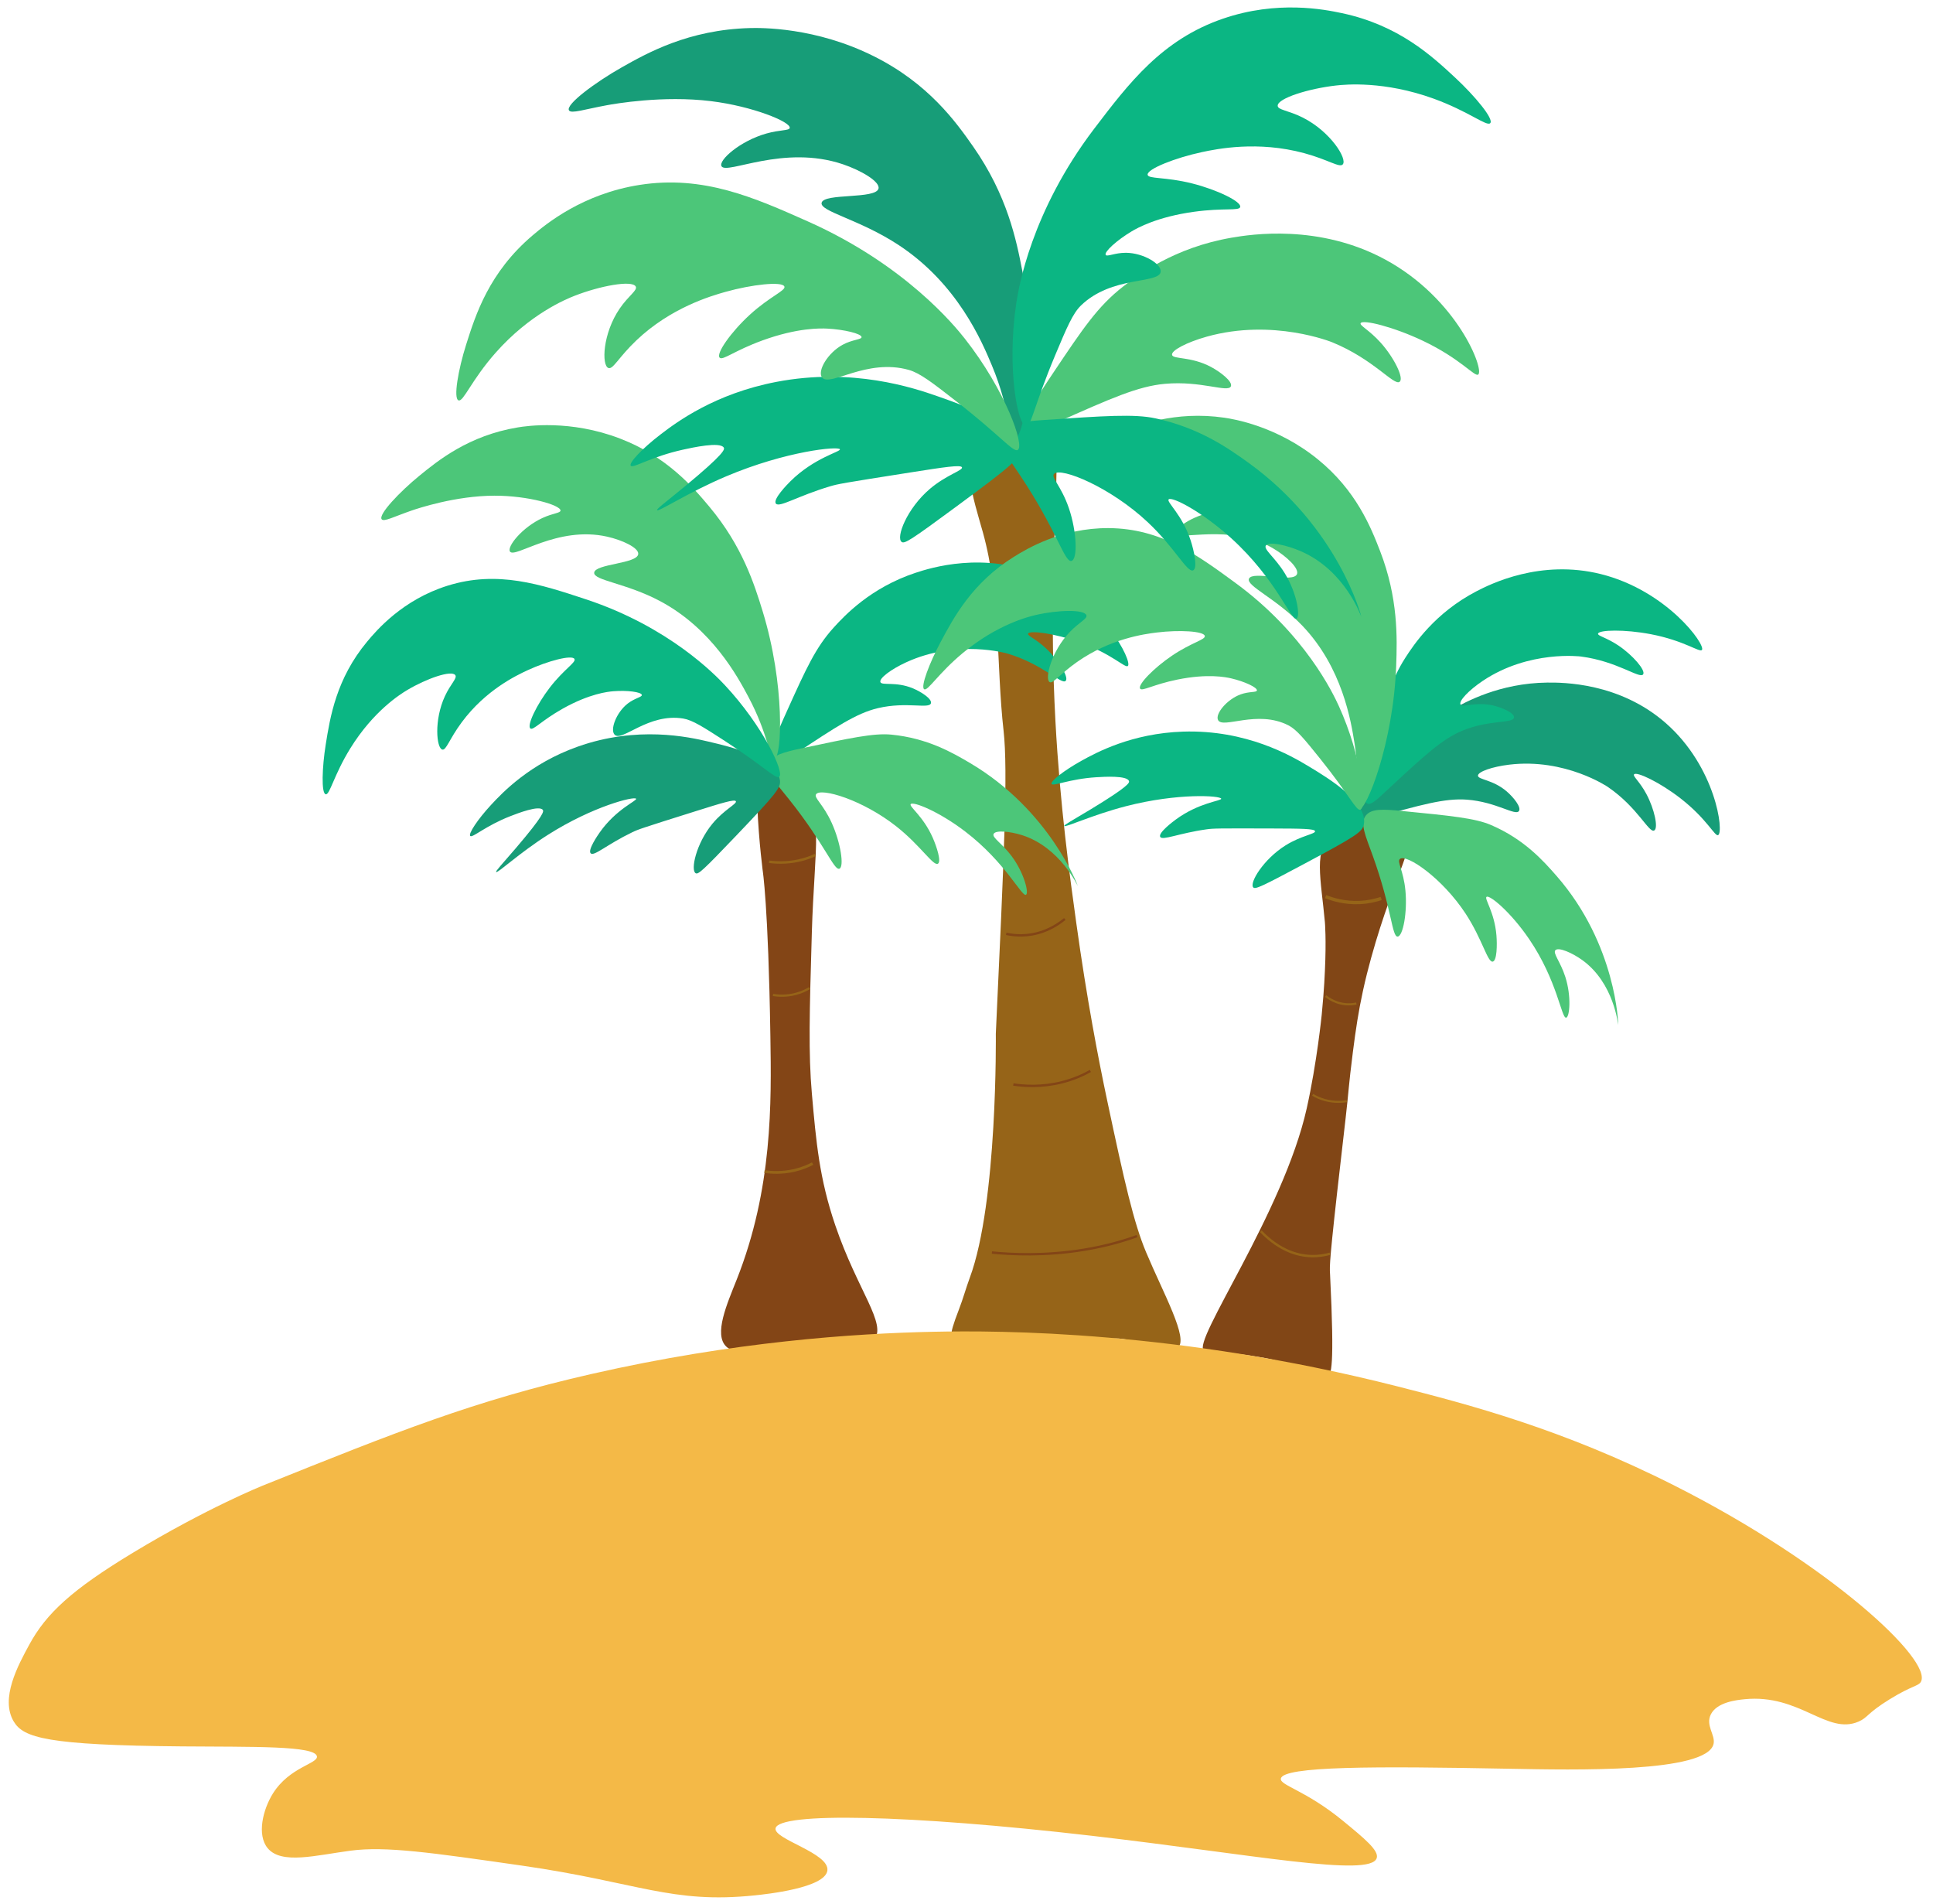
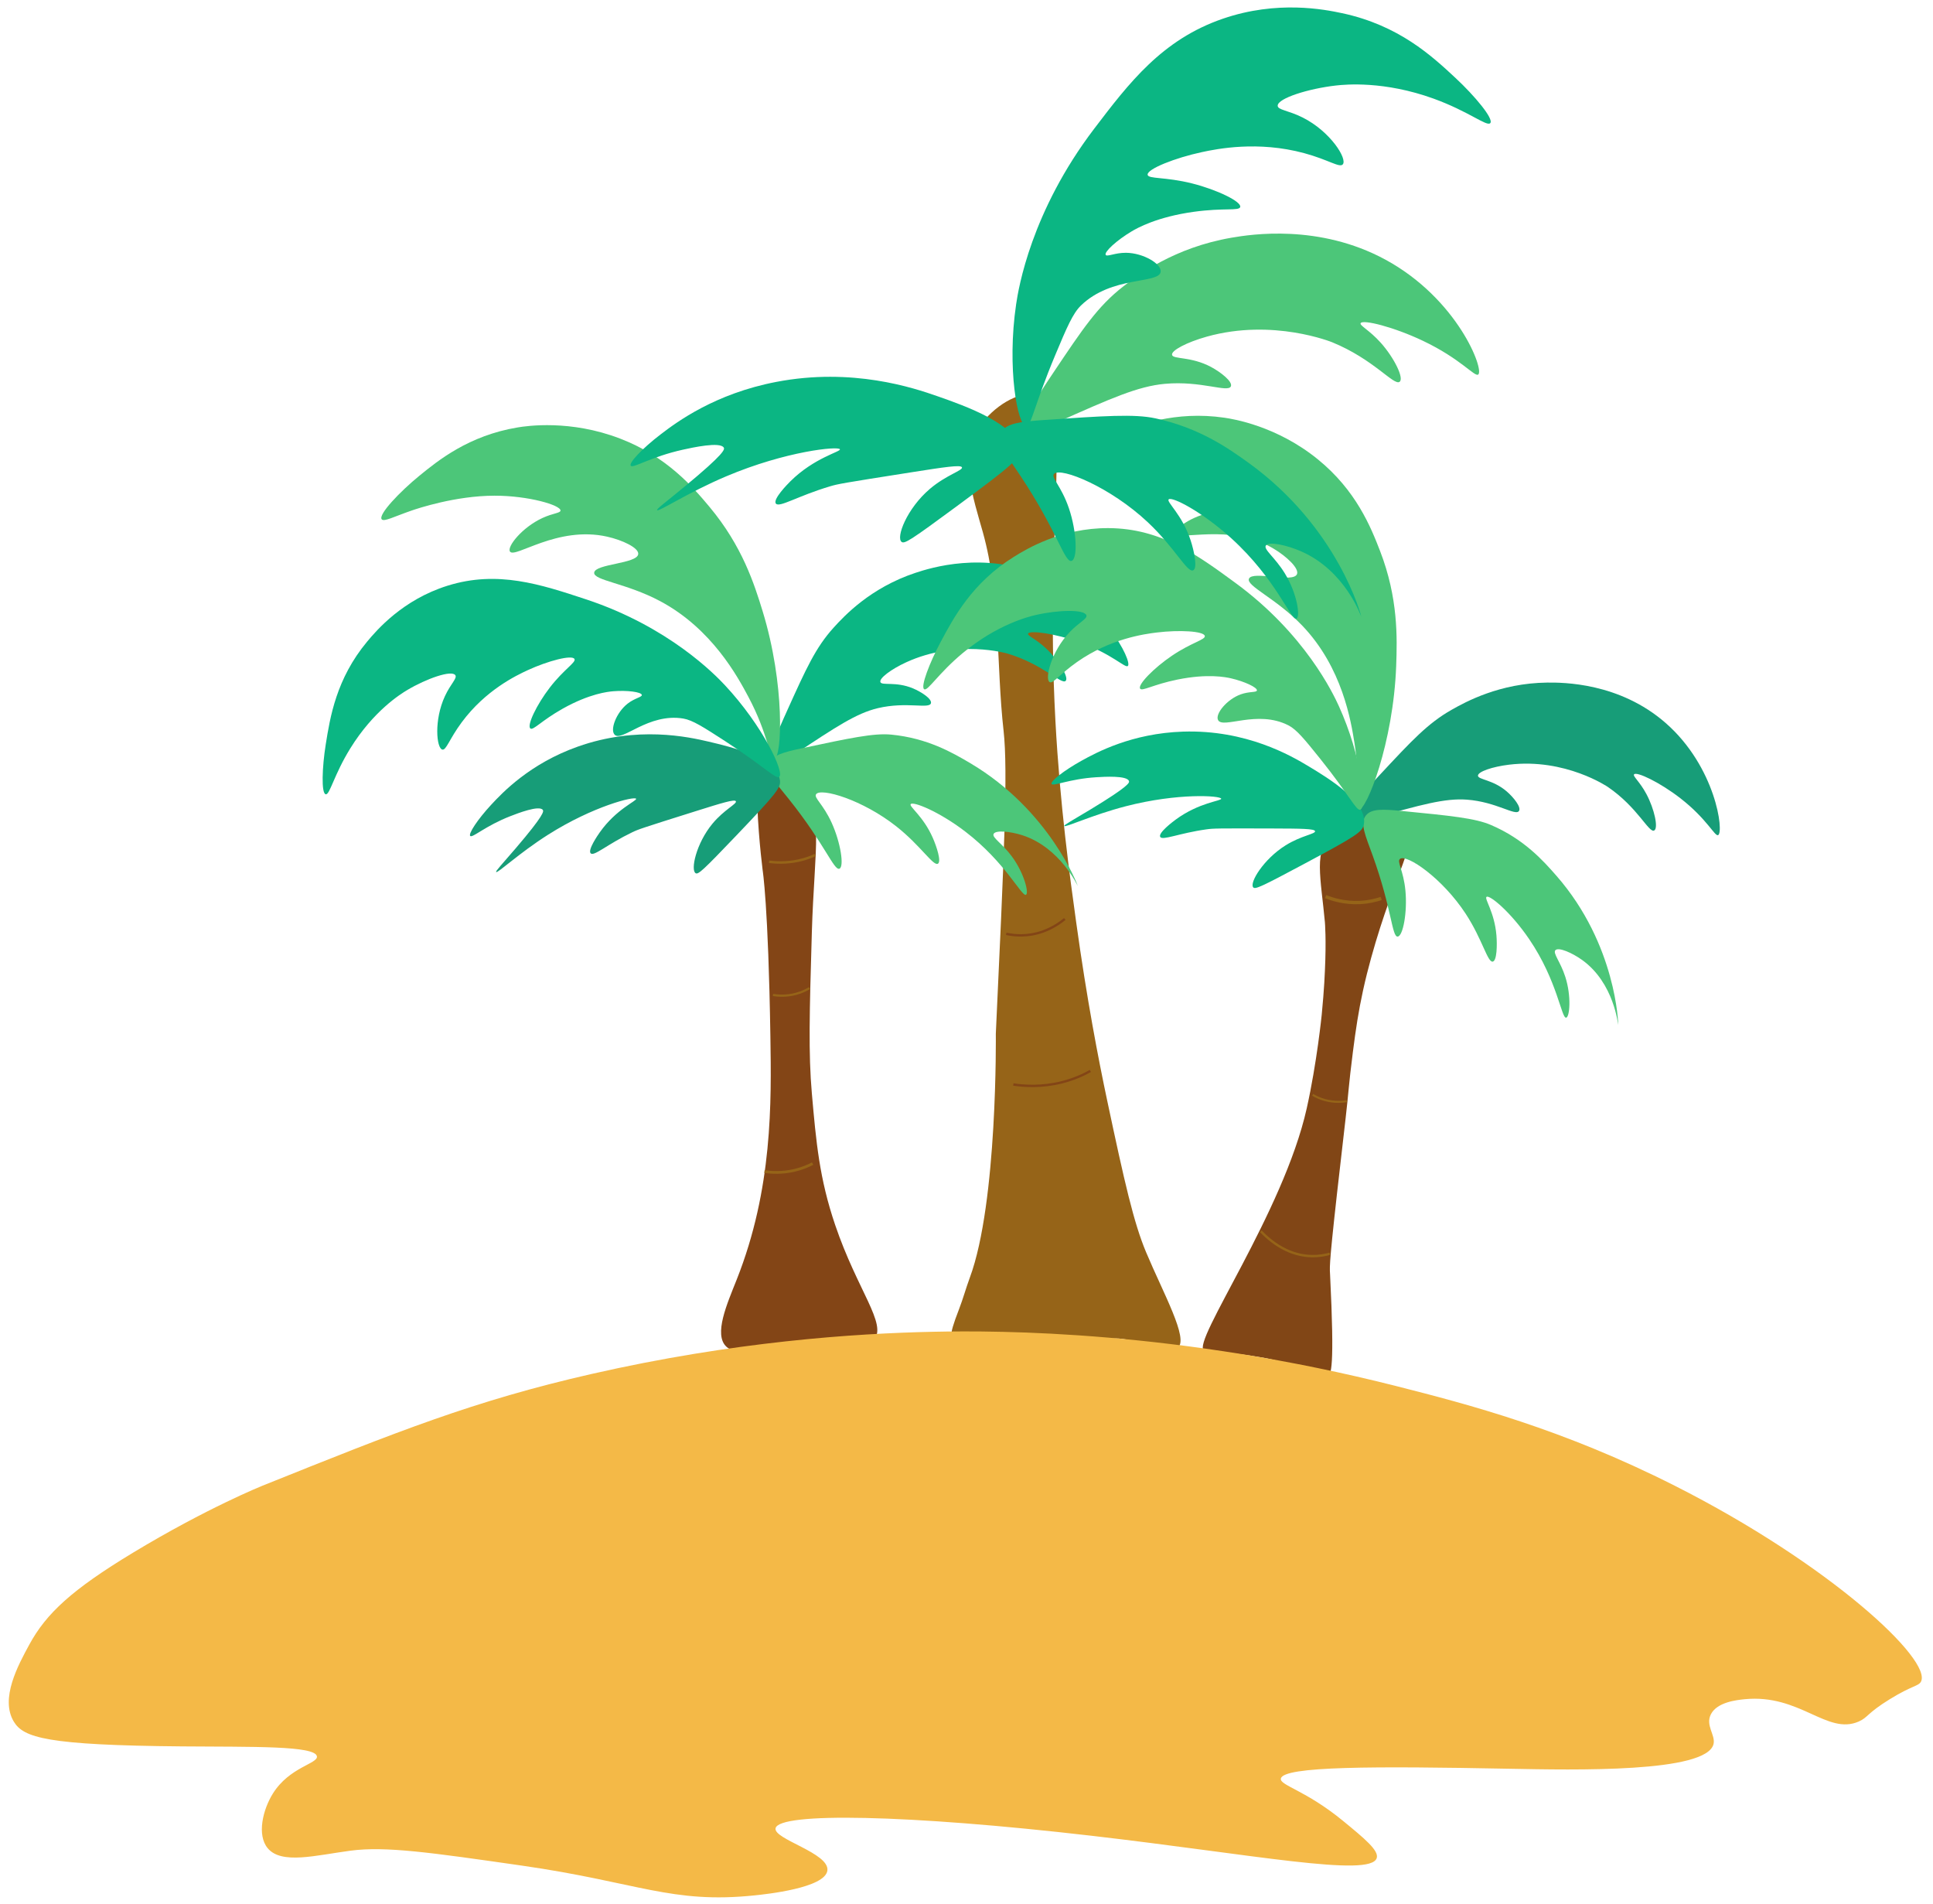
<svg xmlns="http://www.w3.org/2000/svg" height="3255.4" preserveAspectRatio="xMidYMid meet" version="1.0" viewBox="349.3 431.5 3305.5 3255.4" width="3305.5" zoomAndPan="magnify">
  <g>
    <g id="change1_1">
      <path d="M2628.2,1850.9c-15.9,17.03-21.98,38.16-21.85,63.18c0.14,26.45,5.35,58.02,8.56,93.88 c0,0,2.6,29.06,0.02,83.39c0,0-1.04,30.43-5.44,75.02c0,0-8.22,82.14-25.6,159.96c-39.77,178.06-197.01,398.9-175.86,414.18 c0.99,0.72,1.08,0.05,18.34,1.5c12.65,1.06,21.7,2.72,33.18,3.62c3.93,0.31,19.54,1.99,50.84,7.29 c65.13,11.01,90.2,44.28,109.09,32.47c5.97-3.73,12.32-12.59,4.3-174.64c-0.31-6.28-0.3-5.19-0.35-6.93 c-0.36-14.72,2.14-46.96,26.93-260.5c5.27-45.39,4.85-53.79,12.39-113c5.07-39.79,9.65-69.84,17.24-104.72 c4.57-21.01,9.21-39.09,13.91-56.09c41.32-149.51,83.29-202.08,60.33-231.5C2732.13,1809.69,2660.6,1816.2,2628.2,1850.9z" fill="#814616" />
    </g>
    <g id="change2_1">
      <path d="M2025.59,1158.98c-37.38,53.91-11.74,124.57,4.43,182.53c30.66,109.91,22.71,226.49,35.45,339.59 c7.68,68.21,0.69,218.1-13.29,517.88c0,0,3.29,288.39-44.43,416.81c-6.61,17.8-11.57,36.2-18.43,53.9 c-10.16,26.2-14.06,39.79-12.46,42.92c7,13.66,47.5,8.2,83.41,3.35c8.58-1.16,15.24-2.36,26.43-2.8 c11.55-0.46,19.36,0.23,45.54,2.99c37.48,3.96,38.23,4.36,48.45,4.95c16.15,0.93,28.61,1.11,38.94,0.96 c26.89-0.39,32.32-3.54,49.22-1.47c12.49,1.53,15.19,3.8,31.38,7.99c31.3,8.1,54.5,14.1,63.29,7.01 c18.75-15.11-24.67-92.43-54.34-163.07c-21.19-50.46-36.94-119.81-66.46-258.94c-15.21-71.68-34.85-173.52-53.17-305.64 c-10.7-77.12-27.65-199.4-35.45-343.84c-19.04-352.75,32.99-533.41-31.02-556.08C2091.55,1096.87,2046.29,1129.12,2025.59,1158.98z" fill="#966418" />
    </g>
    <g id="change3_1">
      <path d="M1653.39,1770.25c-7.93,5.96-11.51,17.43-6.44,83.51c2.1,27.35,4.59,49.82,6.44,65.06 c0,0,9.76,58.9,13.29,284.41c1.77,112.96,4.08,260.57-57.6,416c-16.3,41.06-39.84,93.82-17.72,114.61 c17.73,16.66,47.56-3.47,124.07-8.49c84.7-5.56,113.02,15.53,128.52-3.07c22.66-27.19-28.19-83.79-66.48-196.44 c-27.01-79.44-32.59-141.93-39.88-224.98c-5.95-67.86-4.05-138.14,0-275.92c4.22-143.65,22.55-215.32-22.16-246.21 C1697.16,1766.12,1667.74,1759.46,1653.39,1770.25z" fill="#834516" />
    </g>
    <g id="change4_1">
      <path d="M1668.73,1739.89c-11.75-7.78,9.31-55.12,26.59-93.39c32.55-72.09,48.82-108.14,79.76-142.2 c18.12-19.95,62.79-67.92,139.58-93.39c25.63-8.5,117.21-37.36,214.9,4.25c106.46,45.35,156.6,147.31,148.44,154.94 c-4.52,4.22-26.93-20.48-81.97-40.33c-42.64-15.37-86.27-21.13-88.62-14.86c-1.4,3.74,13.09,8.61,31.02,25.47 c21.37,20.1,39.04,49.18,33.23,55.18c-7.05,7.28-39.42-28.93-99.7-46.69c0,0-85.46-25.19-172.81,14.86 c-26.26,12.04-46.75,27.55-44.31,33.96c2.46,6.46,26.25-1.47,55.39,10.61c14.4,5.97,32.98,18.03,31.02,25.47 c-2.75,10.4-41.68-3.18-90.84,8.49c-36.55,8.68-71.63,31.96-141.79,78.53C1687.01,1735.13,1674.9,1743.98,1668.73,1739.89z" fill="#0bb683" />
    </g>
    <g id="change5_1">
      <path d="M1665.13,1736.29c5.17-13.71,23.88-18.76,55.39-25.47c82.07-17.49,123.11-26.23,152.87-23.35 c61.71,5.97,104.84,30.88,135.14,48.82c136.15,80.59,184.16,209.95,183.89,210.12c-0.2,0.12-30.08-66.26-95.27-87.02 c-20.14-6.41-45.39-9.03-48.74-2.12c-3.06,6.31,14.43,15.87,31.02,38.2c21.32,28.7,29.65,62.99,24.37,65.8 c-7.29,3.88-34.86-55.36-104.13-108.25c-45.13-34.45-89.12-51.84-93.05-46.69c-3.15,4.13,21.36,20.39,37.66,57.31 c6.75,15.28,15.15,41.02,8.86,44.57c-7.84,4.43-29.41-30.87-70.9-63.67c-57.94-45.82-129.21-66.59-137.36-55.18 c-4.29,6,11.92,16.61,26.59,48.82c15.35,33.71,21.73,75.08,13.29,78.53c-9.22,3.77-25.1-42.22-86.4-118.86 C1675.64,1769.43,1659.08,1752.33,1665.13,1736.29z" fill="#4cc679" />
    </g>
    <g id="change5_2">
      <path d="M1002.03,1319.32c-6.32-8.03,31.35-47.45,64.25-74.29c31.95-26.06,84.5-68.93,168.38-82.78 c15.37-2.54,89.77-13.67,175.02,19.1c79.84,30.69,124.39,82.66,152.87,116.73c55.98,66.97,76.56,131.73,90.84,178.29 c38.65,126.05,33.24,250.74,19.94,252.57c-7.87,1.08-10.08-41.98-44.31-106.12c-17.94-33.62-61.97-116.13-150.65-163.43 c-58.37-31.14-114.31-35.4-112.99-48.82c1.49-15.2,73.78-15.09,75.33-31.84c0.98-10.63-26.92-23.82-53.17-29.71 c-85.36-19.16-157.8,37.89-166.16,25.47c-5.53-8.21,20.68-41.27,55.39-57.31c18.35-8.48,30.79-8.37,31.02-12.73 c0.47-9.26-54.85-25.57-112.99-25.47c-66.86,0.12-131.54,21.94-141.79,25.47C1022.98,1314.8,1005.81,1324.11,1002.03,1319.32z" fill="#4cc679" />
    </g>
    <g id="change6_1">
      <path d="M1682.97,1765.29c-5.49-38.36-83.96-56.86-121.85-65.8c-34.45-8.12-122.09-27.56-223.76,8.49 c-81.96,29.06-128.78,78.49-148.44,99.76c-22.93,24.8-39.23,49.53-35.45,53.06c3.86,3.61,26.04-17.4,68.68-33.96 c12.38-4.81,49.3-19.15,55.39-10.61c1.67,2.35,2.48,8.48-46.53,65.8c-23.44,27.41-34.64,38.89-33.23,40.33 c2.49,2.55,38.76-32.04,88.62-63.67c77.21-48.99,148.24-66.32,150.65-61.55c1.77,3.48-33.82,17.39-62.03,57.31 c-3.29,4.65-21.32,30.66-15.51,36.08c5.74,5.36,28.13-15.49,70.9-36.08c10.37-4.99,15.25-6.75,108.56-36.08 c44.38-13.95,66.61-20.85,68.68-16.98c2.33,4.37-20.02,14.29-39.88,38.2c-28.17,33.92-37.96,79.87-28.8,84.9 c4.41,2.42,12.61-4.96,68.68-63.67C1677.66,1787.48,1684.81,1778.12,1682.97,1765.29z" fill="#179d78" />
    </g>
    <g id="change4_2">
      <path d="M1681.69,1759.76c-5.78,4.25-26.49-18.42-93.05-61.55c-36.55-23.68-55.14-35.58-70.9-38.2 c-59.87-9.99-104.78,40.56-117.42,27.59c-8.22-8.43,2.83-37.89,22.16-53.06c12.27-9.62,24.85-11.12,24.37-14.86 c-0.66-5.14-25.28-8.28-48.74-6.37c-9.32,0.76-40.84,4.14-86.4,29.71c-36.72,20.61-50.49,37.65-55.39,33.96 c-6.55-4.94,10.77-40.92,33.23-70.04c24.22-31.4,45.34-43.05,42.09-48.82c-4.24-7.51-45.25,3.19-79.76,19.1 c-19.65,9.06-72.09,33.97-112.99,89.14c-21.35,28.79-26.56,48.32-33.23,46.69c-10.02-2.43-14.47-50.43,4.43-91.27 c9.91-21.42,21.61-30.83,17.72-36.08c-6.56-8.86-48.93,5.81-81.97,25.47c-11.82,7.03-57.9,35.79-97.48,99.76 c-28.18,45.55-35.12,79.95-42.09,78.53c-7.83-1.59-6.13-46.45,0-84.9c7.44-46.67,17.94-112.59,70.9-176.16 c16.21-19.46,60.73-71.53,137.36-95.51c85.52-26.77,159.3-2.37,237.06,23.35c141.45,46.78,220.91,129.2,237.06,146.45 C1653.72,1672.23,1691.45,1752.58,1681.69,1759.76z" fill="#0bb683" />
    </g>
    <g id="change6_2">
      <path d="M2653.27,1836.45c-8.59-10.93,26.97-49.5,55.96-80.6c54.61-58.59,81.92-87.89,122.48-110.87 c23.76-13.46,81.94-45.5,163.19-46.47c27.12-0.33,123.53-0.06,202.55,68.93c86.11,75.19,100.14,187.1,89.89,191.87 c-5.68,2.64-18.82-27.57-64.52-63.03c-35.4-27.46-74.92-46.1-79.21-40.86c-2.56,3.13,9.59,12.13,21.05,33.54 c13.67,25.53,20.87,58.46,13.38,62.41c-9.08,4.78-27.89-39.36-79.25-74.42c0,0-72.81-49.71-168.89-38.09 c-28.88,3.5-53.43,12.03-53.23,18.85c0.21,6.87,25.4,6.53,49.07,26.8c11.7,10.02,25.37,27.07,21.05,33.54 c-6.03,9.04-38.51-15.61-89-19.38c-37.54-2.8-78.5,8.7-160.4,31.71C2672.19,1837.44,2657.78,1842.18,2653.27,1836.45z" fill="#179d78" />
    </g>
    <g id="change4_3">
-       <path d="M2687.48,1805.37c-12.92-5.84-0.19-55.83,10.34-96.29c19.85-76.21,29.77-114.32,54.5-152.76 c14.48-22.51,50.4-76.82,121.82-113.93c23.84-12.39,109.29-55.16,212.75-29.36c112.75,28.12,179.57,120.89,172.81,129.69 c-3.74,4.87-30.05-16-87.74-26.99c-44.68-8.51-88.71-7.37-89.96-0.82c-0.75,3.91,14.39,6.45,34.94,20.29 c24.51,16.49,46.89,42.43,42.18,49.26c-5.71,8.29-43.82-22.39-106.31-30.5c0,0-88.6-11.51-167.97,41.64 c-23.86,15.98-41.44,34.48-37.94,40.42c3.52,5.99,25.65-5.55,56.45,1.82c15.22,3.64,35.61,12.64,34.94,20.29 c-0.94,10.69-41.67,3.37-88.18,22.56c-34.59,14.27-65.23,42.72-126.53,99.62C2704.71,1797.81,2694.26,1808.44,2687.48,1805.37z" fill="#0bb683" />
-     </g>
+       </g>
    <g id="change5_3">
      <path d="M2685.23,1825.42c9.42-11.45,28.83-10.59,60.95-7.44c83.64,8.19,125.46,12.29,152.76,24.01 c56.6,24.31,89.33,60.97,112.19,87.14c102.69,117.59,105.68,254.87,105.37,254.94c-0.23,0.06-6.75-71.96-61.77-111.36 c-17-12.17-40.1-22.28-45.56-16.73c-4.98,5.07,8.47,19.42,16.86,45.62c10.79,33.67,7.41,68.73,1.48,69.8 c-8.19,1.48-14.86-63.06-63.2-134.17c-31.49-46.32-67.52-76.11-72.94-72.41c-4.35,2.97,13.56,25.8,16.88,65.76 c1.38,16.54,0.88,43.51-6.26,44.98c-8.9,1.83-17.75-38.17-46.33-81.84c-39.91-60.98-100.7-102.22-112.2-93.85 c-6.04,4.4,5.85,19.36,9.17,54.36c3.48,36.63-4.08,77.81-13.23,78.54c-9.99,0.8-9.92-47.65-42.89-138.89 C2684.3,1860.04,2674.21,1838.81,2685.23,1825.42z" fill="#4cc679" />
    </g>
    <g id="change5_4">
      <path d="M2170.35,1224.41c-3.36-9.53,45.36-35.56,85.42-51.09c38.9-15.08,102.88-39.89,187.03-27.7 c15.42,2.23,89.69,14.14,159.81,70.99c65.67,53.24,90.84,116.01,106.66,156.95c31.09,80.46,29.31,148.14,27.54,196.63 c-4.8,131.3-50.97,247.99-64.19,245.72c-7.82-1.35,4.25-42.89-7.13-114.09c-5.96-37.32-20.6-128.92-89.19-200.59 c-45.15-47.18-96.83-68.12-91.17-80.45c6.42-13.97,74.99,7.96,81.96-7.46c4.43-9.79-17.71-30.74-40.68-44.26 c-74.7-43.96-162.22-11.7-166.07-26.01c-2.55-9.46,33.21-32.92,71.42-37.66c20.21-2.51,31.98,1.35,33.63-2.72 c3.5-8.65-43.64-40.83-98.85-58.29c-63.49-20.08-132.05-18.91-142.94-18.65C2191.72,1226.45,2172.36,1230.1,2170.35,1224.41z" fill="#4cc679" />
    </g>
    <g id="change4_4">
      <path d="M2681.47,1841.11c7.41-38.06-60.97-79.32-93.99-99.24c-30.02-18.11-106.79-63.03-215.15-59.52 c-87.34,2.83-148.04,35.59-173.7,49.84c-29.92,16.61-53.52,35.16-51.1,39.65c2.48,4.59,30.44-8.65,76.35-11.49 c13.33-0.82,53.08-3.28,56.06,6.66c0.82,2.73-0.43,8.8-65.8,48.39c-31.27,18.94-45.67,26.44-44.81,28.23 c1.52,3.17,47.33-18.7,105.05-33.66c89.4-23.17,162.5-18.17,163.23-12.91c0.53,3.84-37.82,6.29-77.73,35.65 c-4.65,3.42-30.32,22.65-26.59,29.56c3.69,6.82,31.79-6.2,79.15-12.83c11.49-1.61,16.7-1.8,114.9-1.46 c46.71,0.16,70.08,0.33,70.76,4.63c0.78,4.85-23.7,7.51-50.42,24.21c-37.89,23.68-62.3,64.33-55.27,71.87 c3.38,3.63,13.6-0.9,86.13-39.69C2669.13,1860.57,2678.99,1853.84,2681.47,1841.11z" fill="#0bb683" />
    </g>
    <g id="change5_5">
      <path d="M2675.42,1815.88c-6.88,2.29-19.08-25.48-68.05-86.51c-26.89-33.51-40.63-50.42-54.71-57.67 c-53.53-27.56-112.78,6.85-120.51-9.28c-5.03-10.48,15.15-35.11,38.49-43.66c14.81-5.43,27.24-3.05,28.02-6.74 c1.06-5.08-21.26-15.49-44.16-20.76c-9.09-2.09-40.12-8.41-91.78,2.11c-41.63,8.47-60.31,20.48-63.74,15.5 c-4.59-6.66,23.69-35.58,54.59-56.43c33.32-22.48,57.2-27.16,56.01-33.61c-1.55-8.41-43.99-10.63-81.98-5.96 c-21.63,2.66-79.59,10.47-136.56,50.47c-29.73,20.88-41.11,37.83-46.9,34.28c-8.71-5.34,2.87-52.23,34.24-85.27 c16.45-17.33,30.65-22.74,28.69-28.89c-3.31-10.39-48.35-9.26-86.17-0.59c-13.53,3.1-66.73,16.48-125.34,65.23 c-41.73,34.71-59.64,65.26-65.79,61.81c-6.91-3.87,9.47-45.93,27.94-80.57c22.42-42.05,54.08-101.43,125.25-145.77 c21.79-13.57,81.17-49.54,161.79-49.16c89.97,0.42,151.96,45.86,217.29,93.75c118.85,87.12,167.13,189.32,176.78,210.58 C2677.69,1724.36,2687.04,1812.01,2675.42,1815.88z" fill="#4cc679" />
    </g>
    <g id="change5_6">
      <path d="M2103.61,1169.61c-13.23-10.53,19.8-60.44,46.81-100.76c50.89-75.95,76.34-113.93,119.47-147.44 c25.26-19.63,87.37-66.66,185.46-83.53c32.75-5.63,149.5-24.06,263.05,37.53c123.74,67.13,169.77,189.21,158.6,196.53 c-6.19,4.05-29.93-27.09-94.46-57.76c-49.98-23.75-102.65-36.86-106.48-30.19c-2.29,3.99,14.76,11.66,34.19,33.31 c23.17,25.82,40.43,61.15,32.39,67c-9.75,7.1-43.98-38.48-115.24-67.61c0,0-101.03-41.3-214.3-9.67 c-34.05,9.51-61.55,23.8-59.53,31.36c2.03,7.62,32.43,2.35,66.35,20.36c16.76,8.9,37.73,25.26,34.19,33.31 c-4.95,11.26-50.66-9.93-112.75-4.32c-46.17,4.17-92.75,24.95-185.92,66.52C2126.77,1167.05,2110.56,1175.13,2103.61,1169.61z" fill="#4cc679" />
    </g>
    <g id="change4_5">
      <path d="M2062.14,1169.77c8.43-14.6,32.15-17.41,71.83-20.14c103.36-7.11,155.04-10.67,191.12-2.9 c74.81,16.11,123.95,50.64,158.41,75.4c154.81,111.2,194.07,263.72,193.71,263.87c-0.26,0.11-26.84-78.95-103.67-112.19 c-23.73-10.27-54.32-17.06-59.48-9.81c-4.71,6.62,15.29,20.01,32.25,47.61c21.79,35.46,26.8,75.21,19.9,77.56 c-9.53,3.24-34.36-67.44-111.32-137.37c-50.14-45.55-101.48-71.77-107.08-66.59c-4.5,4.16,23.11,26.15,37.5,70.06 c5.96,18.18,12.36,48.35,4.1,51.38c-10.3,3.77-31.4-39.13-77.32-82.27c-64.13-60.26-148.42-94.44-160.16-82.88 c-6.17,6.08,12.1,20.46,25.2,58.84c13.71,40.17,15.26,87.57,4.38,90.16c-11.89,2.83-24.38-51.22-87.96-146.57 C2069.99,1208.57,2052.28,1186.85,2062.14,1169.77z" fill="#0bb683" />
    </g>
    <g id="change6_3">
-       <path d="M1322.34,620.29c-6.54-9.98,45.68-48.47,90.12-73.58c43.16-24.38,114.16-64.48,219.18-67.23 c19.24-0.5,112.23-1.66,211.86,48.13c93.3,46.62,140.07,111.74,169.84,154.32c58.51,83.69,73.93,159.52,84.37,213.95 c28.27,147.37,2.68,286.49-13.91,286.51c-9.82,0.02-5.99-48.66-38.24-125.86c-16.91-40.47-58.4-139.79-160.02-206.39 c-66.89-43.85-134.88-57.16-131.22-72.02c4.14-16.83,92.83-5.68,97.27-24.25c2.82-11.78-29.41-30.84-60.73-41.46 c-101.83-34.52-199.38,18.46-207.76,3.25c-5.54-10.06,31.65-43.16,76.67-55.87c23.81-6.72,39.06-4.7,39.99-9.56 c1.99-10.32-63.41-37.07-134.77-45.81c-82.06-10.06-164.74,4.57-177.85,6.97C1348.73,618.42,1326.24,626.25,1322.34,620.29z" fill="#179d78" />
-     </g>
+       </g>
    <g id="change4_6">
      <path d="M2092.21,1201.43c-0.91-43.89-94.38-76.62-139.52-92.42c-41.03-14.37-145.62-49.55-275.86-24.59 c-104.99,20.12-169.94,68.46-197.3,89.33c-31.9,24.34-55.66,49.61-51.56,54.15c4.19,4.64,34.6-15.56,89.43-27.64 c15.92-3.51,63.4-13.97,69.58-3.47c1.7,2.89,1.76,9.9-67.09,66.75c-32.93,27.19-48.41,38.36-46.91,40.19 c2.66,3.24,52.43-30.05,118.41-57.95c102.19-43.21,191.97-51.83,194.21-46.11c1.64,4.18-44.14,14.36-84.83,54.86 c-4.75,4.72-30.82,31.15-24.51,38.13c6.23,6.89,36.87-13.09,92.48-29.69c13.49-4.02,19.74-5.25,138.69-23.94 c56.58-8.89,84.91-13.24,86.85-8.58c2.2,5.26-26.73,12.98-54.74,36.8c-39.72,33.77-58.71,83.85-48.24,90.89 c5.04,3.39,16.23-3.65,93.95-60.99C2082.32,1225.53,2092.51,1216.11,2092.21,1201.43z" fill="#0bb683" />
    </g>
    <g id="change5_7">
-       <path d="M2089.46,1200.91c-7.74,3.89-29.71-24.72-104.82-83.27c-41.25-32.15-62.26-48.34-81.19-53.69 c-71.94-20.34-134.73,29.55-148.27,13.06c-8.8-10.71,9.23-42.1,35.25-56.17c16.51-8.93,32.18-8.69,32.16-12.96 c-0.03-5.87-29.76-13.14-58.84-14.58c-11.55-0.57-50.74-1.58-110.54,20.18c-48.19,17.54-67.68,34.56-73.12,29.67 c-7.28-6.54,19.44-44.29,51.42-73.54c34.49-31.55,62.18-41.4,59.07-48.37c-4.06-9.08-56-3.32-100.77,9.28 c-25.49,7.17-93.62,27.14-152.19,82.82c-30.57,29.06-39.94,50.18-47.87,47.34c-11.92-4.26-10.09-58.81,19.31-101.76 c15.42-22.52,31.2-31.31,27.23-37.79c-6.7-10.95-60.92-0.94-104.45,16.09c-15.57,6.09-76.49,31.34-134.77,97.1 c-41.5,46.82-55.25,84.37-63.58,81.72c-9.37-2.98-0.46-53.07,12.9-95.28c16.22-51.25,39.13-123.63,113.76-186.91 c22.85-19.37,85.39-71.02,183.06-86.25c109.01-17,195.83,21.63,287.33,62.35c166.46,74.08,251.43,178.68,268.62,200.51 C2068.45,1098.41,2102.53,1194.35,2089.46,1200.91z" fill="#4cc679" />
-     </g>
+       </g>
    <g id="change4_7">
      <path d="M2104.24,1160c8.73-0.19,13.49-35.41,49.59-121.49c19.82-47.27,30.02-71.18,43.88-84.65 c52.65-51.18,132.8-36.68,136.32-57.39c2.29-13.46-29.36-32.55-59.24-32.78c-18.96-0.15-32.55,7.33-34.69,3.59 c-2.94-5.15,19.39-25.31,44.1-40.06c9.81-5.86,43.59-24.94,106.9-33.65c51.03-7.02,76.68-1.18,78.97-7.98 c3.07-9.1-39.4-29.72-82.17-40.47c-46.12-11.59-75.33-7.36-76.13-14.9c-1.04-9.83,47.32-28.89,92.85-38.65 c25.93-5.56,95.62-19.71,175.02,1.82c41.44,11.24,60.31,25.36,65.82,19.2c8.28-9.26-20.91-56.13-68.34-80.06 c-24.88-12.55-43.13-12.91-42.93-20.42c0.33-12.69,52.82-29.09,99.51-34.4c16.7-1.9,82.76-8.08,167,22.39 c59.98,21.7,91,48.17,96.95,41.98c6.69-6.95-26.43-46.64-59.47-77.37c-40.1-37.31-96.75-90-194.04-110.71 c-29.78-6.34-110.61-22.5-203.76,9.5c-103.96,35.72-160.38,109.81-219.83,187.89c-108.16,142.06-129.6,273.01-133.6,300.08 C2070.79,1060.57,2089.49,1160.31,2104.24,1160z" fill="#0bb683" />
    </g>
    <g id="change7_1">
      <path d="M372.84,3374.83c-23.59-39.35,7.23-96.01,26.59-131.59c28.95-53.21,72.55-93.77,177.24-157.06 c126.37-76.4,221.55-114.61,221.55-114.61c231.43-92.91,361.6-145.17,562.73-191.02c242.92-55.38,448.5-69.31,584.89-72.16 c112.73-2.36,417.41-2.16,793.14,93.39c121.5,30.9,282.09,72.72,474.11,169.8c265.91,134.43,441.7,298.78,420.94,335.35 c-4.27,7.52-14.86,6.12-53.17,29.71c-39.23,24.17-37.21,31.24-53.17,38.2c-54.07,23.59-100.34-47.53-194.96-38.2 c-14.12,1.39-46.83,5.01-57.6,25.47c-10.03,19.03,7.87,35.63,4.43,50.94c-11.17,49.63-237.54,44.61-350.05,42.45 c-228.13-4.37-386.69-4.62-389.93,16.98c-1.73,11.54,42.33,19.63,106.34,72.16c36.55,30,61.82,50.74,57.6,63.67 c-10.9,33.42-211.67-6.28-487.41-38.2c-315.46-36.52-535.26-40.42-540.58-12.73c-3.6,18.71,92.58,42.24,88.62,72.16 c-3.96,29.94-104.79,40.44-124.07,42.45c-142.97,14.89-199.04-22.26-398.79-50.94c-154.95-22.25-232.43-33.38-292.44-25.47 c-58.99,7.77-118.25,24.15-141.79-4.24c-18.83-22.71-8.19-66.07,8.86-93.39c28.4-45.48,77.49-51.09,75.33-63.67 c-3.17-18.44-110.21-15.97-230.41-16.98C429.02,3415.32,389.39,3402.45,372.84,3374.83z" fill="#f4b947" />
    </g>
    <path d="M1664.46,1904.87c10.53,1.34,28.84,2.57,50.04-1.94c12.3-2.62,22.01-6.41,28.97-9.71" fill="none" stroke="#966418" stroke-miterlimit="10" stroke-width="4.24" />
    <path d="M2616.12,1964.41c11.64,4.71,32.26,11.27,58.28,10.07c15.1-0.7,27.65-3.8,36.86-6.88" fill="none" stroke="#966418" stroke-miterlimit="10" stroke-width="5.684" />
    <path d="M1671.11,2132.57c8.32,1.35,22.79,2.58,39.54-1.95c9.72-2.63,17.39-6.44,22.89-9.75" fill="none" stroke="#966418" stroke-miterlimit="10" stroke-width="3.777" />
-     <path d="M2668.71,2147.27c-7.01,1.47-19.2,2.82-33.31-2.13c-8.19-2.87-14.65-7.03-19.28-10.65" fill="none" stroke="#966418" stroke-miterlimit="10" stroke-width="3.622" />
    <path d="M2069.98,2028.05c13.36,2.92,36.58,5.6,63.46-4.22c15.6-5.7,27.91-13.96,36.74-21.12" fill="none" stroke="#834516" stroke-miterlimit="10" stroke-width="4.066" />
    <path d="M2082.15,2285.63c17.57,2.67,48.1,5.11,83.44-3.85c20.51-5.2,36.7-12.74,48.31-19.28" fill="none" stroke="#834516" stroke-miterlimit="10" stroke-width="4.066" />
-     <path d="M2045.53,2572.95c33.08,3.24,90.59,6.22,157.15-4.69c38.63-6.33,69.12-15.49,90.98-23.45" fill="none" stroke="#834516" stroke-miterlimit="10" stroke-width="4.066" />
    <path d="M1656.49,2434.53c10.99,1.57,30.09,3.02,52.2-2.28c12.83-3.07,22.96-7.52,30.22-11.38" fill="none" stroke="#966418" stroke-miterlimit="10" stroke-width="4.689" />
    <path d="M2652.38,2314.15c-7.79,1.25-21.32,2.39-36.99-1.81c-9.09-2.44-16.27-5.97-21.41-9.03" fill="none" stroke="#966418" stroke-miterlimit="10" stroke-width="3.516" />
    <path d="M2623.63,2575.02c-15.77,4.43-43.19,8.5-74.92-6.41c-18.42-8.65-32.95-21.18-43.38-32.07" fill="none" stroke="#966418" stroke-miterlimit="10" stroke-width="4.066" />
  </g>
</svg>